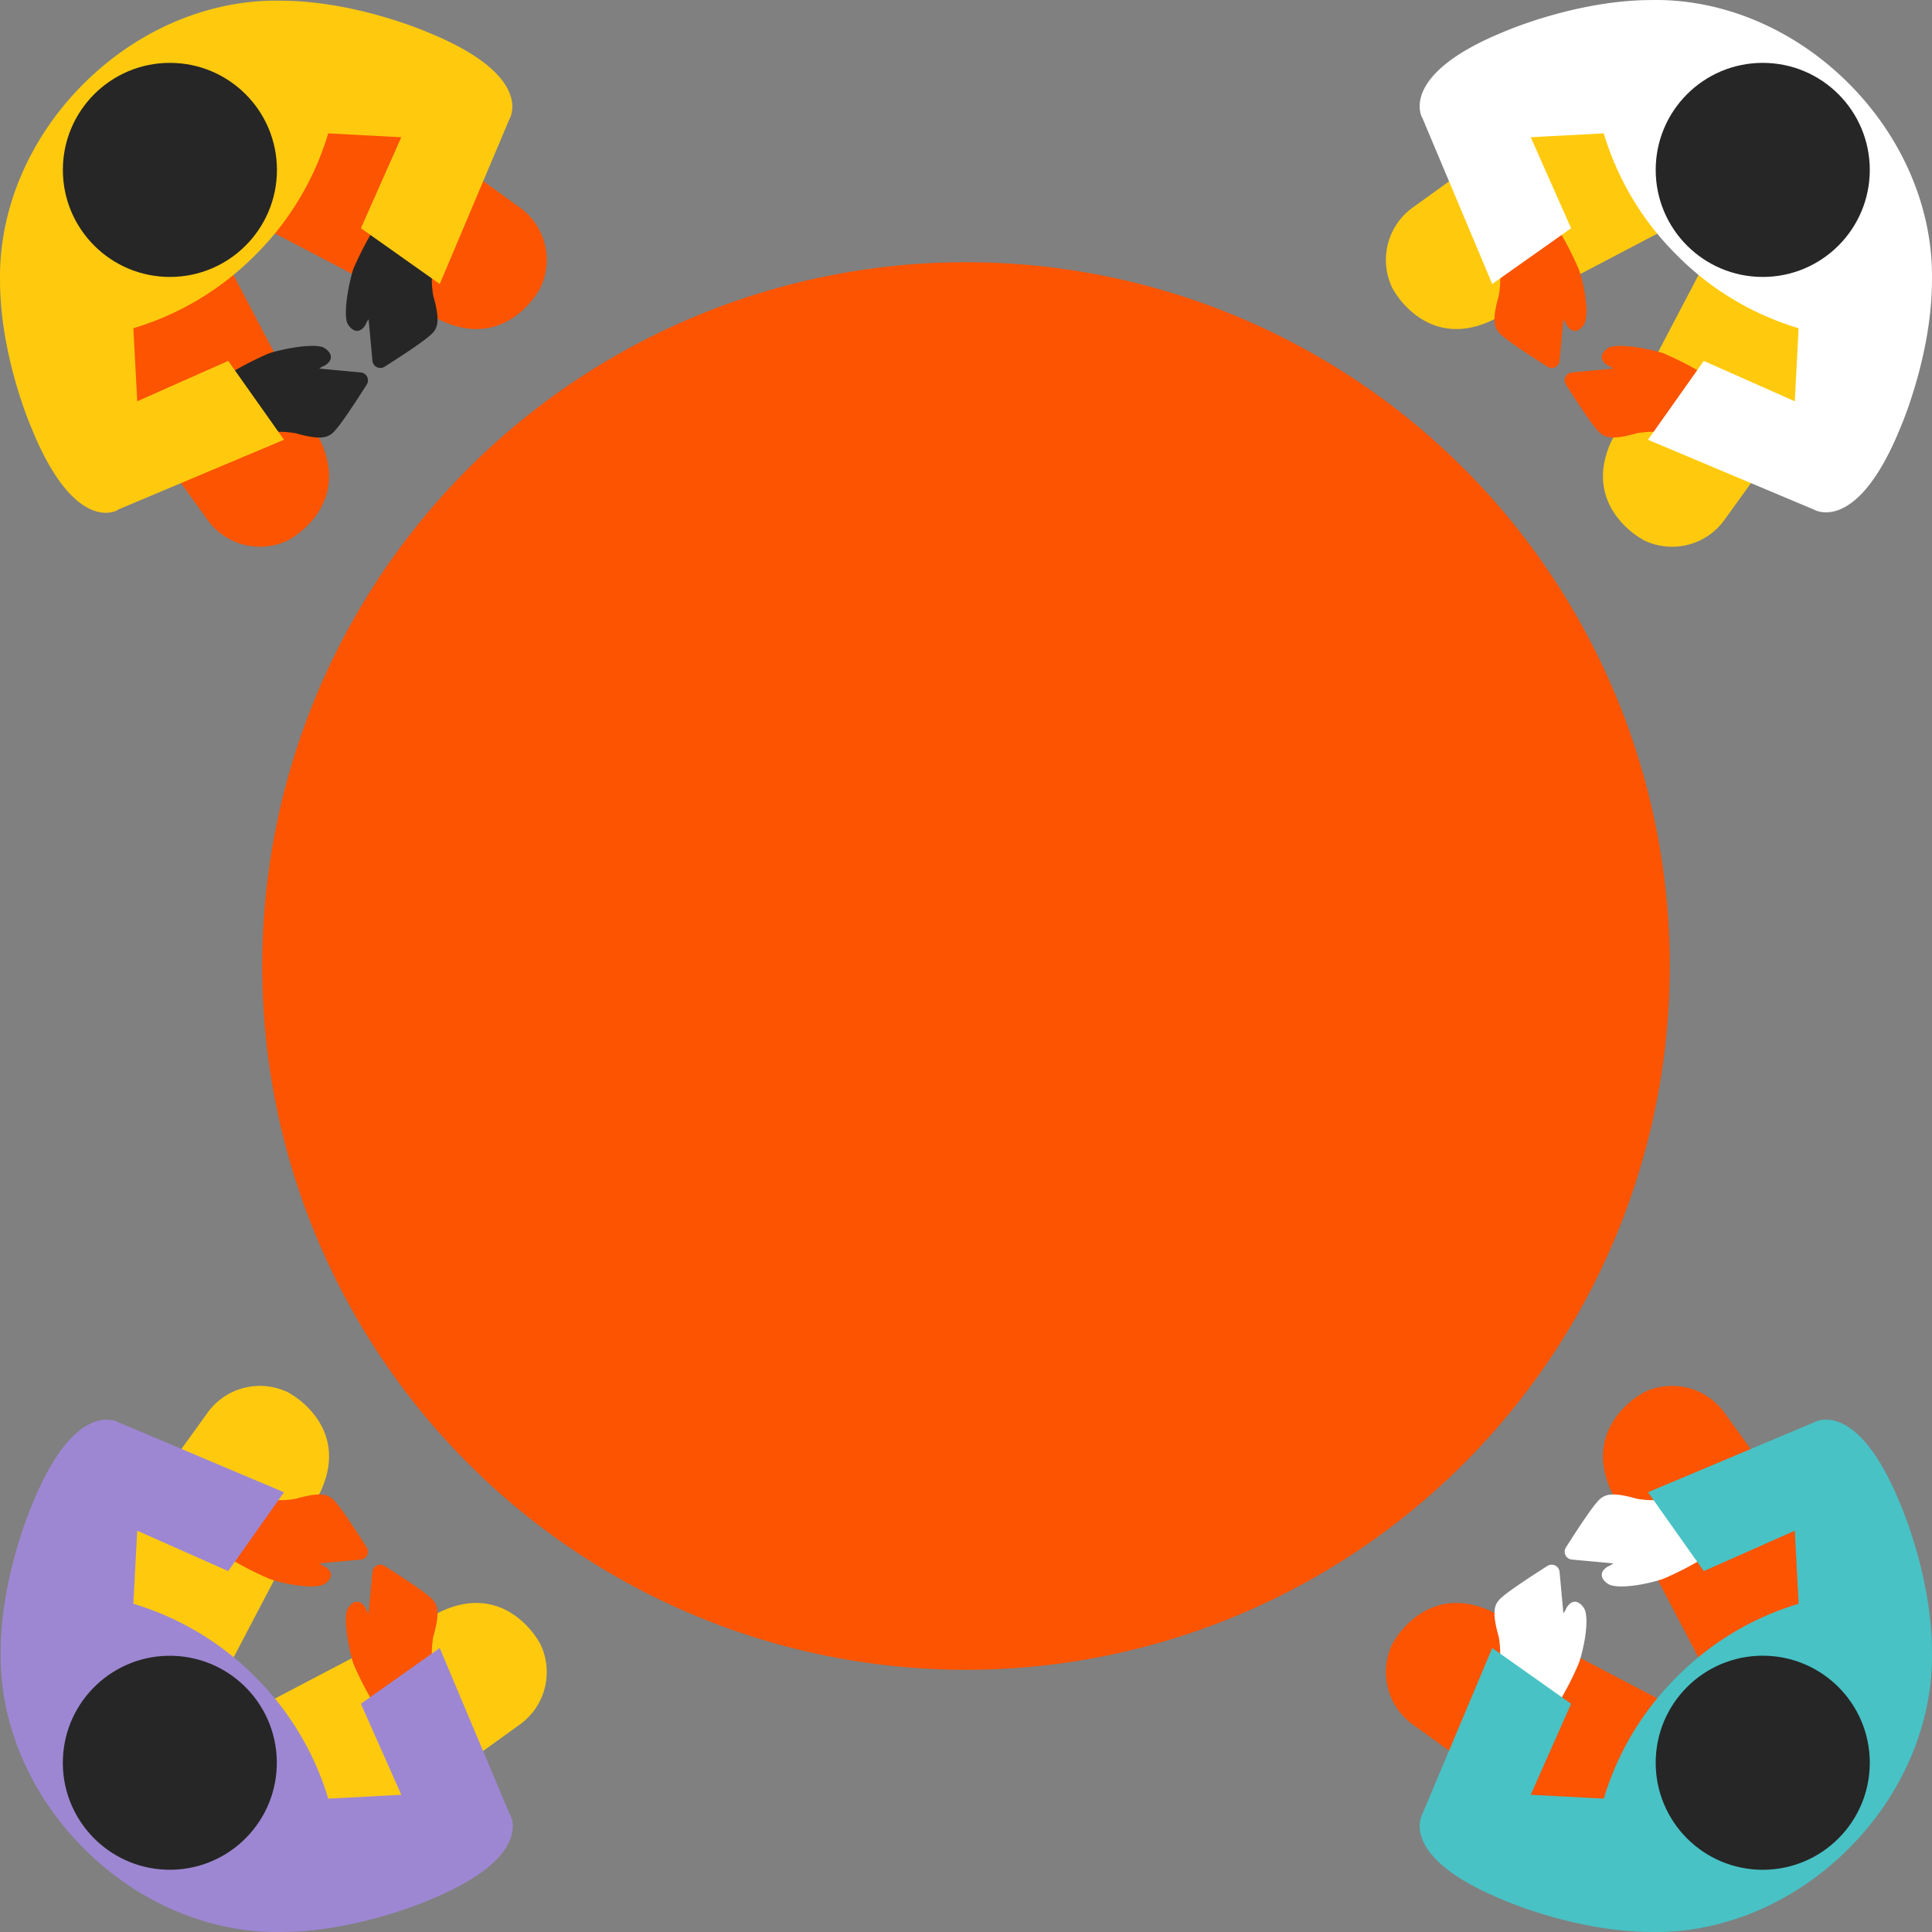
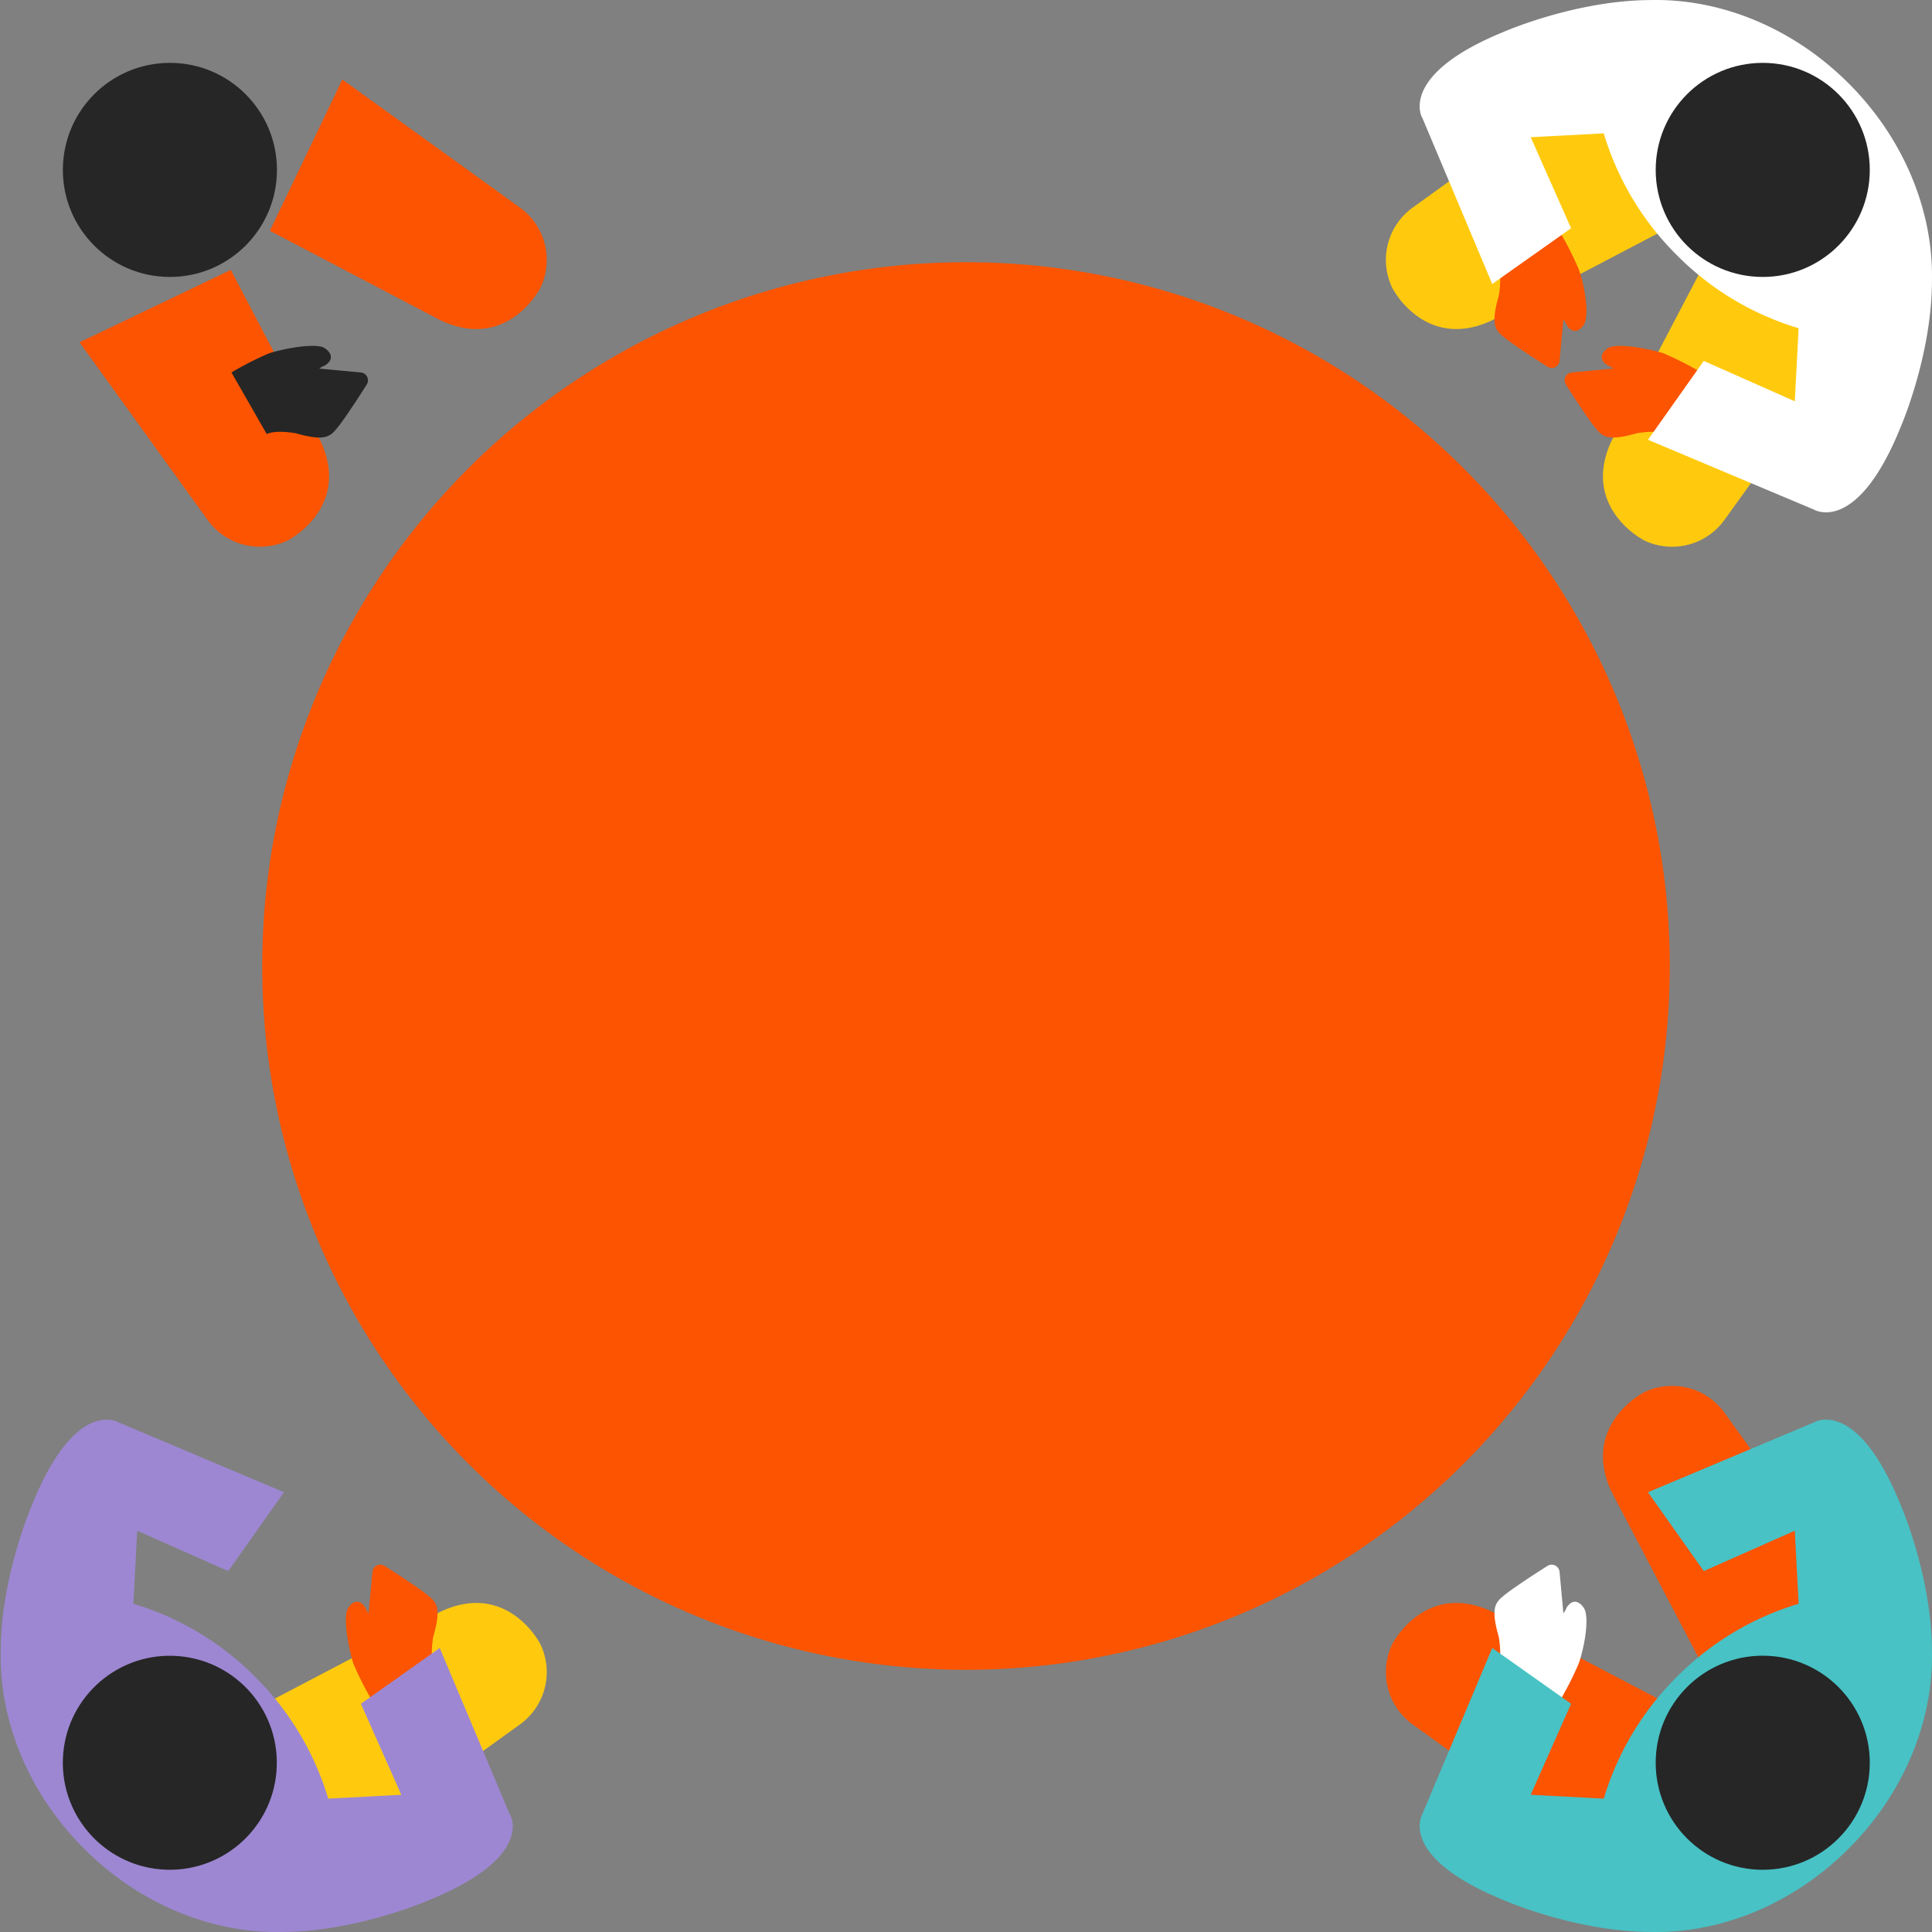
<svg xmlns="http://www.w3.org/2000/svg" width="301.413" height="301.413" viewBox="0 0 301.413 301.413">
  <rect x="0" y="0" width="301.413" height="301.413" fill="#808080" stroke="none" />
  <g id="Illustration" transform="translate(-47.693 -47.693)">
    <g id="Group_5" data-name="Group 5">
      <g id="Group_1" data-name="Group 1">
        <path id="Path_1" data-name="Path 1" d="M336.7,101.1l-19.9,27.6a10.061,10.061,0,0,1-12.8,3.2c-.1-.1-.2-.1-.3-.2,0,0-9.3-5.1-4.6-15.2l14-26.7Z" fill="#ffca0e" />
        <path id="Path_2" data-name="Path 2" d="M307.2,102.8a50.473,50.473,0,0,1,5.9,3l-5.5,9.6c-1.6-.7-4.6-.1-4.6-.1-4.2,1.2-5.2.6-6.2-.6-1.4-1.6-4.8-7-4.8-7a1.235,1.235,0,0,1,.9-1.9l6.5-.6a4.054,4.054,0,0,0-.9-.5c-2-1.3-.2-2.7.5-2.9C301,101.3,305.2,102.2,307.2,102.8Z" fill="#fc5400" />
        <path id="Path_3" data-name="Path 3" d="M295.8,60.1,268.2,80A10.061,10.061,0,0,0,265,92.8c.1.1.1.2.2.3,0,0,5.1,9.3,15.2,4.6l26.7-14Z" fill="#ffca0e" />
        <path id="Path_4" data-name="Path 4" d="M294,89.7a50.471,50.471,0,0,0-3-5.9l-9.6,5.5c.7,1.6.1,4.6.1,4.6-1.2,4.2-.6,5.2.6,6.2,1.6,1.4,7,4.8,7,4.8a1.235,1.235,0,0,0,1.9-.9l.6-6.5a4.054,4.054,0,0,1,.5.9c1.3,2,2.7.2,2.9-.5C295.6,95.9,294.7,91.6,294,89.7Z" fill="#fc5400" />
        <path id="Path_5" data-name="Path 5" d="M282.2,52.7s11.3-5,23.2-5h0c10.6-.2,21.9,4.2,30.7,13s13.2,20.1,13,30.7h0c0,11.9-5,23.2-5,23.2-6.8,16.6-13.4,12.6-13.4,12.6l-25.9-10.9,8.7-12.3,14.2,6.3.6-11.4a44.84,44.84,0,0,1-19-11.4h0a44.84,44.84,0,0,1-11.4-19l-11.4.6,6.3,14.2L280.5,92,269.6,66.1C269.6,66.2,265.6,59.5,282.2,52.7Z" fill="#fff" />
        <circle id="Ellipse_1" data-name="Ellipse 1" cx="16.7" cy="16.7" r="16.7" transform="translate(306 57.5)" fill="#262626" />
      </g>
      <g id="Group_2" data-name="Group 2">
-         <path id="Path_6" data-name="Path 6" d="M60.1,295.8,80,268.2A10.061,10.061,0,0,1,92.8,265c.1.1.2.1.3.2,0,0,9.3,5.1,4.6,15.2l-14,26.7Z" fill="#ffca0e" />
-         <path id="Path_7" data-name="Path 7" d="M89.7,294a50.471,50.471,0,0,1-5.9-3l5.5-9.6c1.6.7,4.6.1,4.6.1,4.2-1.2,5.2-.6,6.2.6,1.4,1.6,4.8,7,4.8,7a1.235,1.235,0,0,1-.9,1.9l-6.5.6a4.054,4.054,0,0,0,.9.5c2,1.3.2,2.7-.5,2.9C95.9,295.6,91.6,294.7,89.7,294Z" fill="#fc5400" />
        <path id="Path_8" data-name="Path 8" d="M101.1,336.7l27.6-19.9a10.061,10.061,0,0,0,3.2-12.8c-.1-.1-.1-.2-.2-.3,0,0-5.1-9.3-15.2-4.6l-26.7,14Z" fill="#ffca0e" />
        <path id="Path_9" data-name="Path 9" d="M102.8,307.2a50.473,50.473,0,0,0,3,5.9l9.6-5.5c-.7-1.6-.1-4.6-.1-4.6,1.2-4.2.6-5.2-.6-6.2-1.6-1.4-7-4.8-7-4.8a1.235,1.235,0,0,0-1.9.9l-.6,6.5a4.054,4.054,0,0,1-.5-.9c-1.3-2-2.7-.2-2.9.5C101.3,301,102.2,305.2,102.8,307.2Z" fill="#fc5400" />
        <path id="Path_10" data-name="Path 10" d="M114.7,344.1s-11.3,5-23.2,5h0c-10.6.2-21.9-4.2-30.7-13s-13.2-20.1-13-30.7h0c0-11.9,5-23.2,5-23.2,6.8-16.6,13.4-12.6,13.4-12.6L92,280.5l-8.7,12.3-14.2-6.3-.6,11.4a44.84,44.84,0,0,1,19,11.4h0a44.84,44.84,0,0,1,11.4,19l11.4-.6L104,313.5l12.3-8.7,10.9,25.9C127.3,330.7,131.3,337.3,114.7,344.1Z" fill="#9d87d2" />
        <circle id="Ellipse_2" data-name="Ellipse 2" cx="16.7" cy="16.7" r="16.7" transform="matrix(0.033, -0.999, 0.999, 0.033, 56.953, 338.835)" fill="#262626" />
      </g>
      <circle id="Ellipse_3" data-name="Ellipse 3" cx="109.8" cy="109.8" r="109.8" transform="translate(88.6 88.6)" fill="#fc5400" />
      <g id="Group_3" data-name="Group 3">
        <path id="Path_11" data-name="Path 11" d="M295.8,336.7l-27.6-19.9A10.061,10.061,0,0,1,265,304c.1-.1.1-.2.2-.3,0,0,5.1-9.3,15.2-4.6l26.7,14Z" fill="#fc5400" />
        <path id="Path_12" data-name="Path 12" d="M294,307.2a50.473,50.473,0,0,1-3,5.9l-9.6-5.5c.7-1.6.1-4.6.1-4.6-1.2-4.2-.6-5.2.6-6.2,1.6-1.4,7-4.8,7-4.8a1.235,1.235,0,0,1,1.9.9l.6,6.5a4.054,4.054,0,0,0,.5-.9c1.3-2,2.7-.2,2.9.5C295.6,301,294.7,305.2,294,307.2Z" fill="#fff" />
        <path id="Path_13" data-name="Path 13" d="M336.7,295.8l-19.9-27.6A10.061,10.061,0,0,0,304,265c-.1.1-.2.1-.3.2,0,0-9.3,5.1-4.6,15.2l14,26.7Z" fill="#fc5400" />
-         <path id="Path_14" data-name="Path 14" d="M307.2,294a50.473,50.473,0,0,0,5.9-3l-5.5-9.6c-1.6.7-4.6.1-4.6.1-4.2-1.2-5.2-.6-6.2.6-1.4,1.6-4.8,7-4.8,7a1.235,1.235,0,0,0,.9,1.9l6.5.6a4.054,4.054,0,0,1-.9.5c-2,1.3-.2,2.7.5,2.9C301,295.6,305.2,294.7,307.2,294Z" fill="#fff" />
        <path id="Path_15" data-name="Path 15" d="M344.1,282.2s5,11.3,5,23.2h0c.2,10.6-4.2,21.9-13,30.7s-20.1,13.2-30.7,13h0c-11.9,0-23.2-5-23.2-5-16.6-6.8-12.6-13.4-12.6-13.4l10.9-25.9,12.3,8.7-6.3,14.2,11.4.6a44.84,44.84,0,0,1,11.4-19h0a44.84,44.84,0,0,1,19-11.4l-.6-11.4-14.2,6.3-8.7-12.3,25.9-10.9S337.3,265.6,344.1,282.2Z" fill="#48c2c5" />
        <circle id="Ellipse_4" data-name="Ellipse 4" cx="16.7" cy="16.7" r="16.7" transform="translate(306 306)" fill="#262626" />
      </g>
      <g id="Group_4" data-name="Group 4">
        <path id="Path_16" data-name="Path 16" d="M101.1,60.1,128.7,80a10.061,10.061,0,0,1,3.2,12.8c-.1.1-.1.2-.2.3,0,0-5.1,9.3-15.2,4.6l-26.7-14Z" fill="#fc5400" />
-         <path id="Path_17" data-name="Path 17" d="M102.8,89.7a50.471,50.471,0,0,1,3-5.9l9.6,5.5c-.7,1.6-.1,4.6-.1,4.6,1.2,4.2.6,5.2-.6,6.2-1.6,1.4-7,4.8-7,4.8a1.235,1.235,0,0,1-1.9-.9l-.6-6.5a4.054,4.054,0,0,0-.5.9c-1.3,2-2.7.2-2.9-.5C101.3,95.9,102.2,91.6,102.8,89.7Z" fill="#262626" />
        <path id="Path_18" data-name="Path 18" d="M60.1,101.1,80,128.7a10.061,10.061,0,0,0,12.8,3.2c.1-.1.2-.1.3-.2,0,0,9.3-5.1,4.6-15.2l-14-26.7Z" fill="#fc5400" />
        <path id="Path_19" data-name="Path 19" d="M89.7,102.8a50.471,50.471,0,0,0-5.9,3l5.5,9.6c1.6-.7,4.6-.1,4.6-.1,4.2,1.2,5.2.6,6.2-.6,1.4-1.6,4.8-7,4.8-7a1.235,1.235,0,0,0-.9-1.9l-6.5-.6a4.054,4.054,0,0,1,.9-.5c2-1.3.2-2.7-.5-2.9C95.9,101.3,91.6,102.2,89.7,102.8Z" fill="#262626" />
-         <path id="Path_20" data-name="Path 20" d="M52.7,114.7s-5-11.3-5-23.2h0c-.2-10.6,4.2-21.9,13-30.7s20.1-13.2,30.7-13h0c11.9,0,23.2,5,23.2,5,16.6,6.8,12.6,13.4,12.6,13.4L116.3,92,104,83.3l6.3-14.2-11.4-.6a44.84,44.84,0,0,1-11.4,19h0a44.84,44.84,0,0,1-19,11.4l.6,11.4L83.3,104,92,116.3,66.1,127.2C66.2,127.3,59.5,131.3,52.7,114.7Z" fill="#ffca0e" />
        <circle id="Ellipse_5" data-name="Ellipse 5" cx="16.7" cy="16.7" r="16.7" transform="translate(57.5 57.5)" fill="#262626" />
      </g>
    </g>
  </g>
</svg>